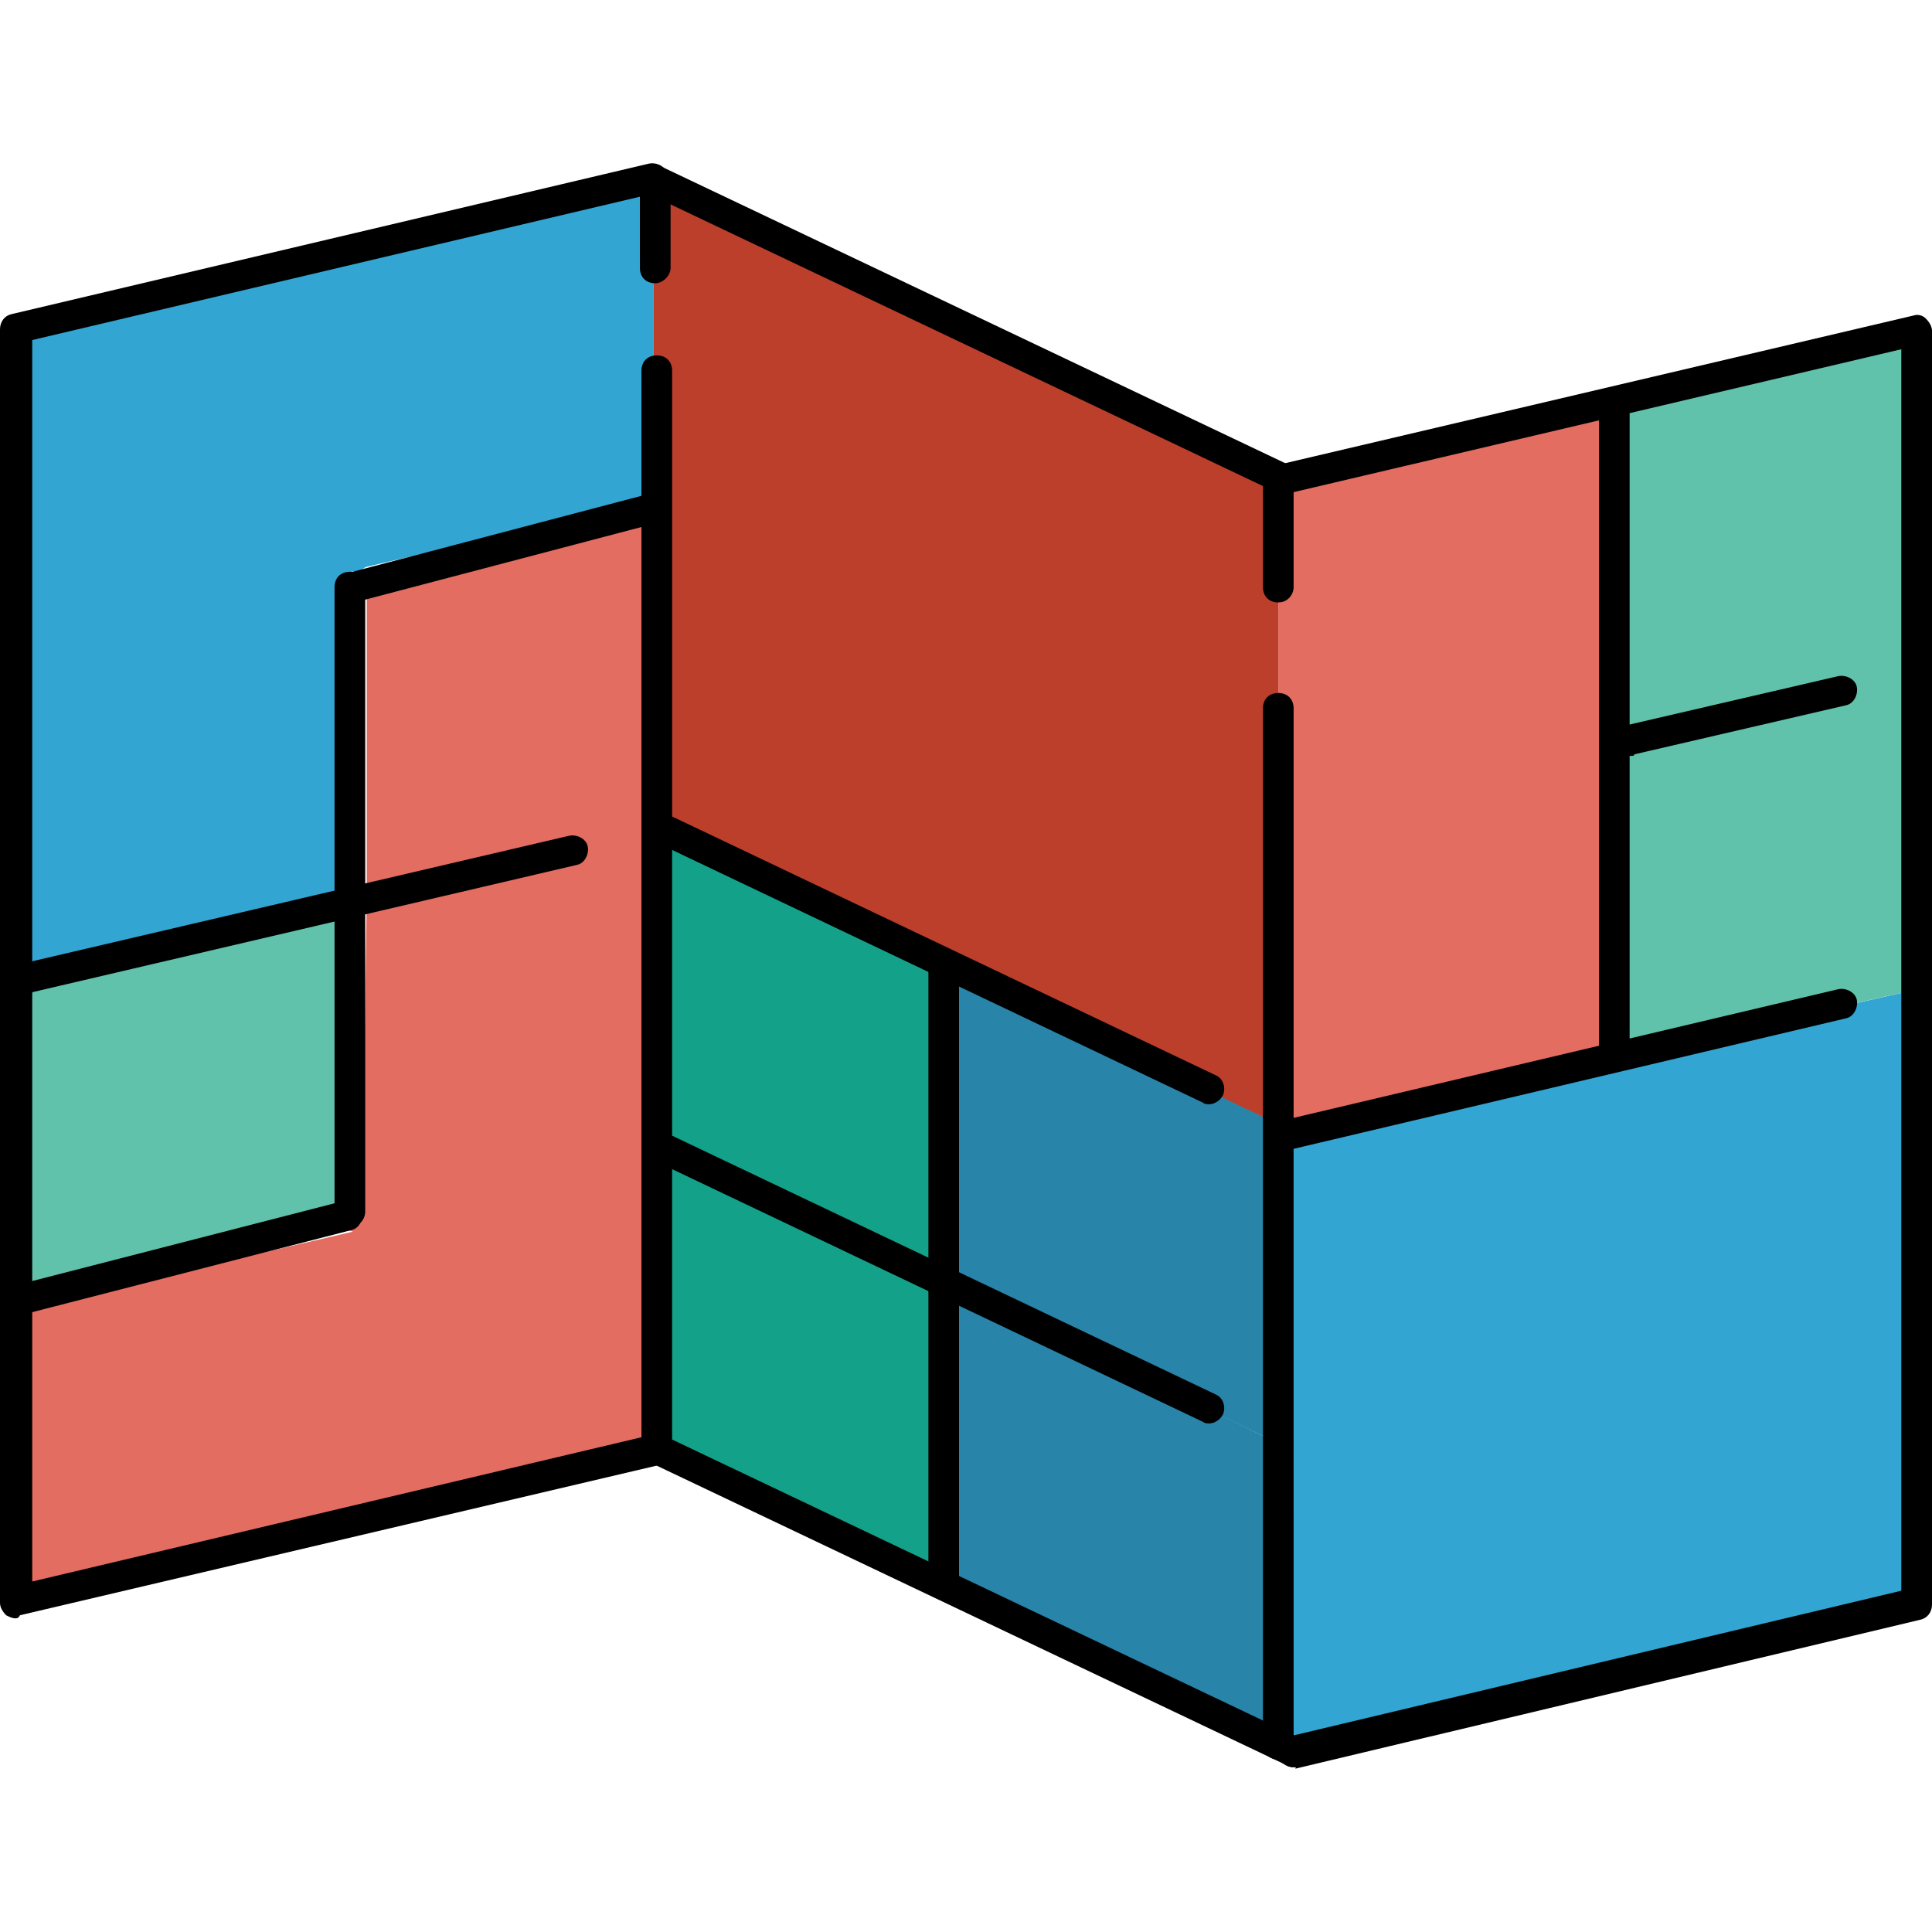
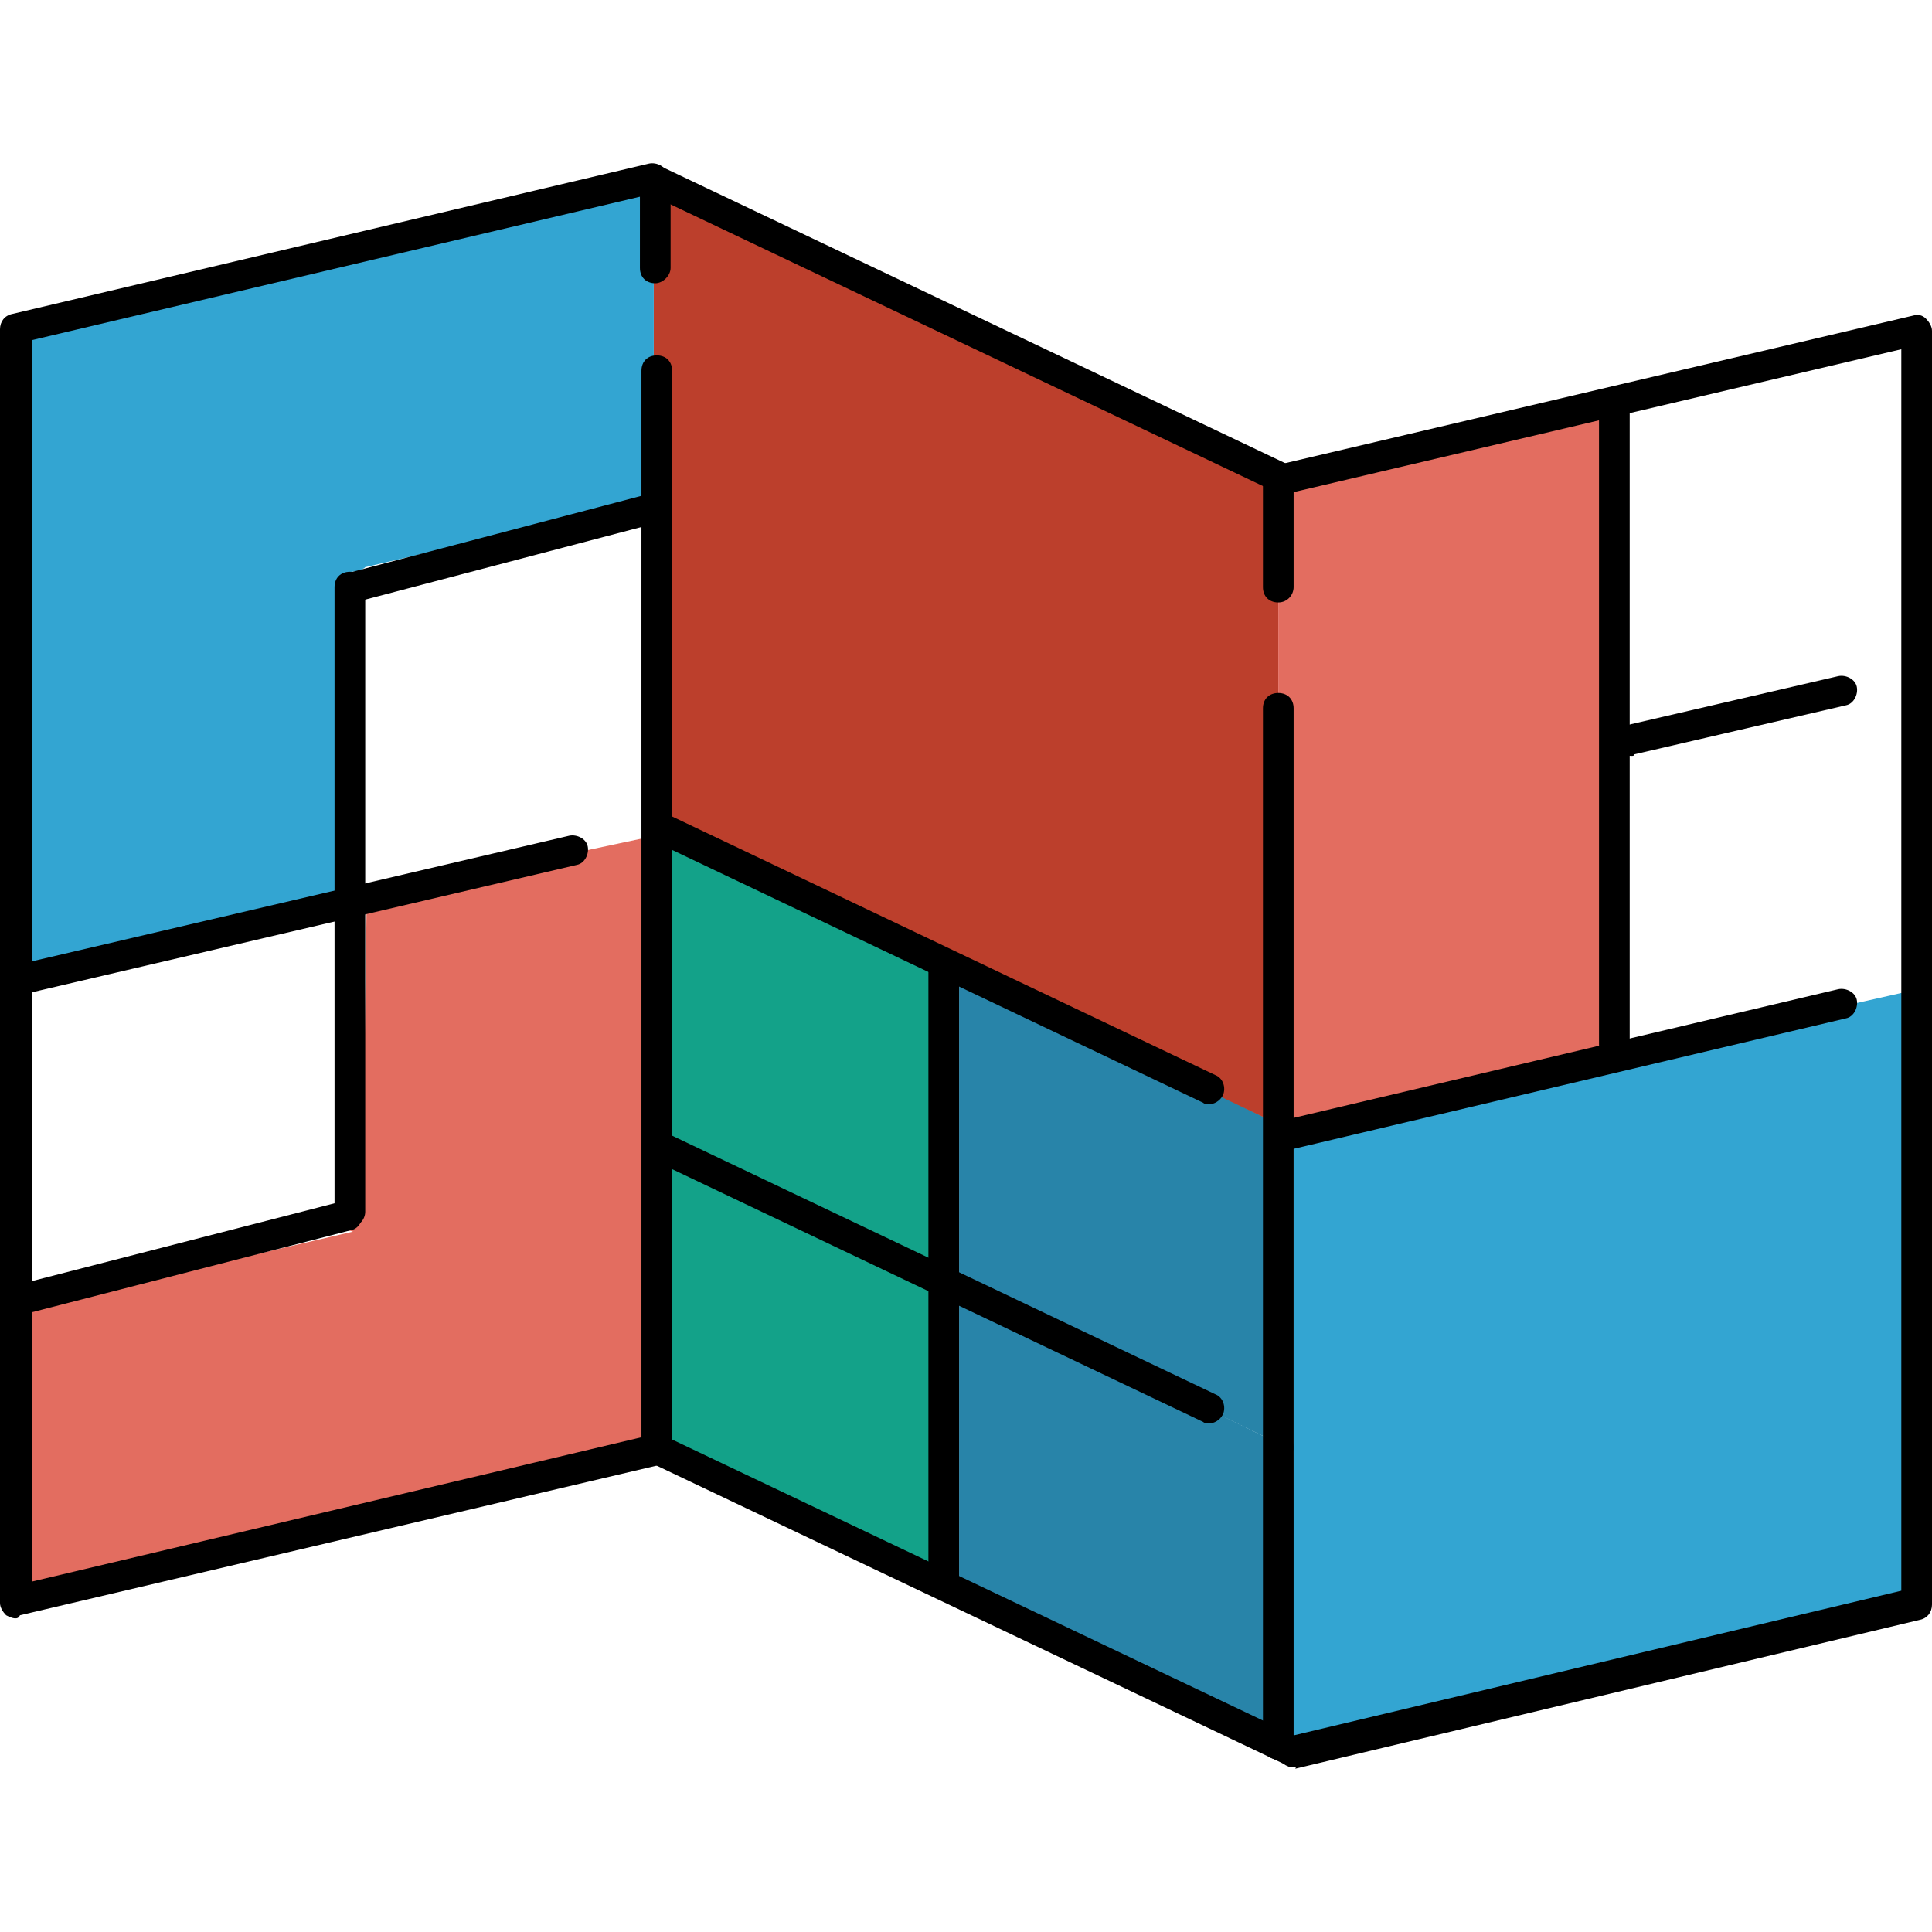
<svg xmlns="http://www.w3.org/2000/svg" height="800px" width="800px" version="1.1" id="Layer_1" viewBox="0 0 503.6 503.6" xml:space="preserve">
  <g>
    <polygon style="fill:#2884A9;" points="250,335.438 250,412.238 333.2,453.438 333.2,376.238  " />
    <polygon style="fill:#2884A9;" points="333.2,293.038 250,251.838 250,335.838 333.2,376.238  " />
  </g>
  <path style="fill:#BC3F2C;" d="M173.6,131.038c0.4,1.2,1.6,2,0.8,2.4h-1.2l1.6,80.8c0,0-1.6,0-1.6,2.4l160,76.4v-166.8l-162.8-76.8  v80C174.8,129.438,173.2,130.238,173.6,131.038z" />
  <g>
    <path style="fill:#13A289;" d="M246,331.038v-78.8l-70-32.8c0,0.8-0.4,1.6-1.2,2h-0.4v76.4h0.8L246,331.038z" />
    <path style="fill:#13A289;" d="M246,410.238v-75.2l-71.6-33.2v74.8h0.8L246,410.238z" />
  </g>
  <path style="fill:#33A5D2;" d="M91.2,149.838c0-1.2,1.2-0.8,2.4-0.8c0.4,0,1.2-1.2,1.2-0.8l0.4-0.4l75.2-17.6v-80.4L7.6,87.438  v165.2l83.2-17.6C91.2,235.038,91.2,149.838,91.2,149.838z" />
  <g>
    <path style="fill:#E36D60;" d="M94.4,316.238c0,0-3.2-0.4-2.8,0.4c0.4,1.2,0.4,2-0.8,2l-0.8,0.4c-0.4,0.4,1.6,0.4-0.4,1.2   c-0.4,0,2.4,0.8,2.4,0.8l-84,19.6l0,0v74.8l162.8-38.4v-159.2l-75.2,16L94.4,316.238z" />
-     <path style="fill:#E36D60;" d="M170.8,218.238v-84l-74.8,17.6h-0.4l0,0v82.4L170.8,218.238z" />
  </g>
-   <path style="fill:#61C2AB;" d="M91.2,239.038l-82.8,17.6H8v79.6l83.2-19.2C91.2,317.438,91.2,239.038,91.2,239.038z" />
  <path style="fill:#33A5D2;" d="M337.2,297.038v78.4c0,0.4,0,1.2-0.4,2c0,0.4,0.4,0.4,0.4,0.8l-0.8,77.2l163.6-38.8v-158.8  l-161.6,36.4C338.4,297.038,337.2,297.038,337.2,297.038z" />
  <g>
-     <path style="fill:#61C2AB;" d="M424.8,195.038v79.6l75.2-16.8v-81.6l-74.8,16C425.2,195.038,424.8,195.038,424.8,195.038z" />
-     <polygon style="fill:#61C2AB;" points="424.8,192.638 500,176.638 500,88.638 424.8,106.638  " />
-   </g>
+     </g>
  <path style="fill:#E36D60;" d="M333.2,127.838v164.8h3.6l83.6-18.4v-166.4l-82.8,20C337.6,127.838,337.2,127.838,333.2,127.838z" />
  <path d="M4,421.838c-0.8,0-1.6-0.4-2.4-0.8c-0.8-0.8-1.6-2-1.6-3.2v-332c0-2,1.2-3.6,3.2-4l166-39.2c2-0.4,4.4,0.8,4.8,2.8  c0.4,2-0.8,4.4-2.8,4.8L8.4,88.638v323.6l158.8-37.6v-278c0-2.4,1.6-4,4-4s4,1.6,4,4v281.2c0,2-1.2,3.6-3.2,4l-166.8,39.2  C4.8,421.838,4.4,421.838,4,421.838z" />
  <path d="M170.8,73.838c-2.4,0-4-1.6-4-4v-20c0-2.4,1.6-4,4-4s4,1.6,4,4v20C174.8,71.838,172.8,73.838,170.8,73.838z" />
  <path d="M337.2,460.638c-0.4,0-1.2,0-1.6-0.4l-164-78c-2-0.8-2.8-3.2-2-5.2s3.2-2.8,5.2-2l164,78c2,0.8,2.8,3.2,2,5.2  C340.4,459.838,338.8,460.638,337.2,460.638z" />
  <path d="M333.2,157.038c-2.4,0-4-1.6-4-4v-27.6c0-2.4,1.6-4,4-4s4,1.6,4,4v27.6C337.2,155.038,335.6,157.038,333.2,157.038z" />
  <path d="M337.2,460.638c-2,0-3.6-1.2-4-3.2s0.8-4.4,2.8-4.8l159.6-38v-323.6l-161.6,38c-2,0.4-4.4-0.8-4.8-2.8  c-0.4-2,0.8-4.4,2.8-4.8l166.8-39.2c1.2-0.4,2.4,0,3.2,0.8c0.8,0.8,1.6,2,1.6,3.2v332c0,2-1.2,3.6-3.2,4l-162.8,38.8  C338,460.638,337.6,460.638,337.2,460.638z" />
  <path d="M333.2,128.238c-0.4,0-1.2,0-1.6-0.4l-163.2-77.6c-2-0.8-2.8-3.2-2-5.2s3.2-2.8,5.2-2l163.2,77.6c2,0.8,2.8,3.2,2,5.2  C336.4,127.438,334.8,128.238,333.2,128.238z" />
  <path d="M315.2,287.838c-0.4,0-1.2,0-1.6-0.4l-142-67.6c-2-0.8-2.8-3.2-2-5.2s3.2-2.8,5.2-2l142,67.6c2,0.8,2.8,3.2,2,5.2  C318,287.038,316.4,287.838,315.2,287.838z" />
  <path d="M315.2,371.038c-0.4,0-1.2,0-1.6-0.4l-142-67.6c-2-0.8-2.8-3.2-2-5.2s3.2-2.8,5.2-2l142,67.6c2,0.8,2.8,3.2,2,5.2  C318,370.238,316.4,371.038,315.2,371.038z" />
  <path d="M7.6,259.038c-2,0-3.6-1.2-4-3.2c-0.4-2,0.8-4.4,2.8-4.8l142-33.2c2-0.4,4.4,0.8,4.8,2.8c0.4,2-0.8,4.4-2.8,4.8l-142,33.2  C8.4,259.038,8,259.038,7.6,259.038z" />
  <path d="M6.8,342.638c-1.6,0-3.6-1.2-4-3.2s0.8-4.4,2.8-4.8l84-21.6c2-0.4,4.4,0.8,4.8,2.8s-0.8,4.4-2.8,4.8l-84,21.6  C7.6,342.638,7.2,342.638,6.8,342.638z" />
  <path d="M91.6,157.038c-1.6,0-3.2-1.2-4-2.8c-0.4-2,0.8-4.4,2.8-4.8l77.6-20.4c2-0.4,4.4,0.8,4.8,2.8c0.4,2-0.8,4.4-2.8,4.8  l-77.6,20.4C92.4,157.038,92,157.038,91.6,157.038z" />
  <path d="M334.8,300.238c-2,0-3.6-1.2-4-3.2s0.8-4.4,2.8-4.8l145.6-34.4c2-0.4,4.4,0.8,4.8,2.8s-0.8,4.4-2.8,4.8l-145.6,34.4  C335.2,300.238,335.2,300.238,334.8,300.238z" />
  <path d="M425.2,197.038c-2,0-3.6-1.2-4-3.2s0.8-4.4,2.8-4.8l55.2-12.8c2-0.4,4.4,0.8,4.8,2.8s-0.8,4.4-2.8,4.8l-55.2,12.8  C426,197.038,425.6,197.038,425.2,197.038z" />
  <path d="M333.2,458.638c-2.4,0-4-1.6-4-4v-270c0-2.4,1.6-4,4-4s4,1.6,4,4v270C337.2,456.638,335.6,458.638,333.2,458.638z" />
  <path d="M246,415.038c-2.4,0-4-1.6-4-4v-158.8c0-2.4,1.6-4,4-4s4,1.6,4,4v158.8C250,413.038,248.4,415.038,246,415.038z" />
  <path d="M420.8,276.238c-2.4,0-4-1.6-4-4v-166.8c0-2.4,1.6-4,4-4s4,1.6,4,4v166.8C424.8,274.238,422.8,276.238,420.8,276.238z" />
  <path d="M91.2,319.838c-2.4,0-4-1.6-4-4v-162.8c0-2.4,1.6-4,4-4s4,1.6,4,4v162.8C95.2,317.838,93.6,319.838,91.2,319.838z" />
</svg>